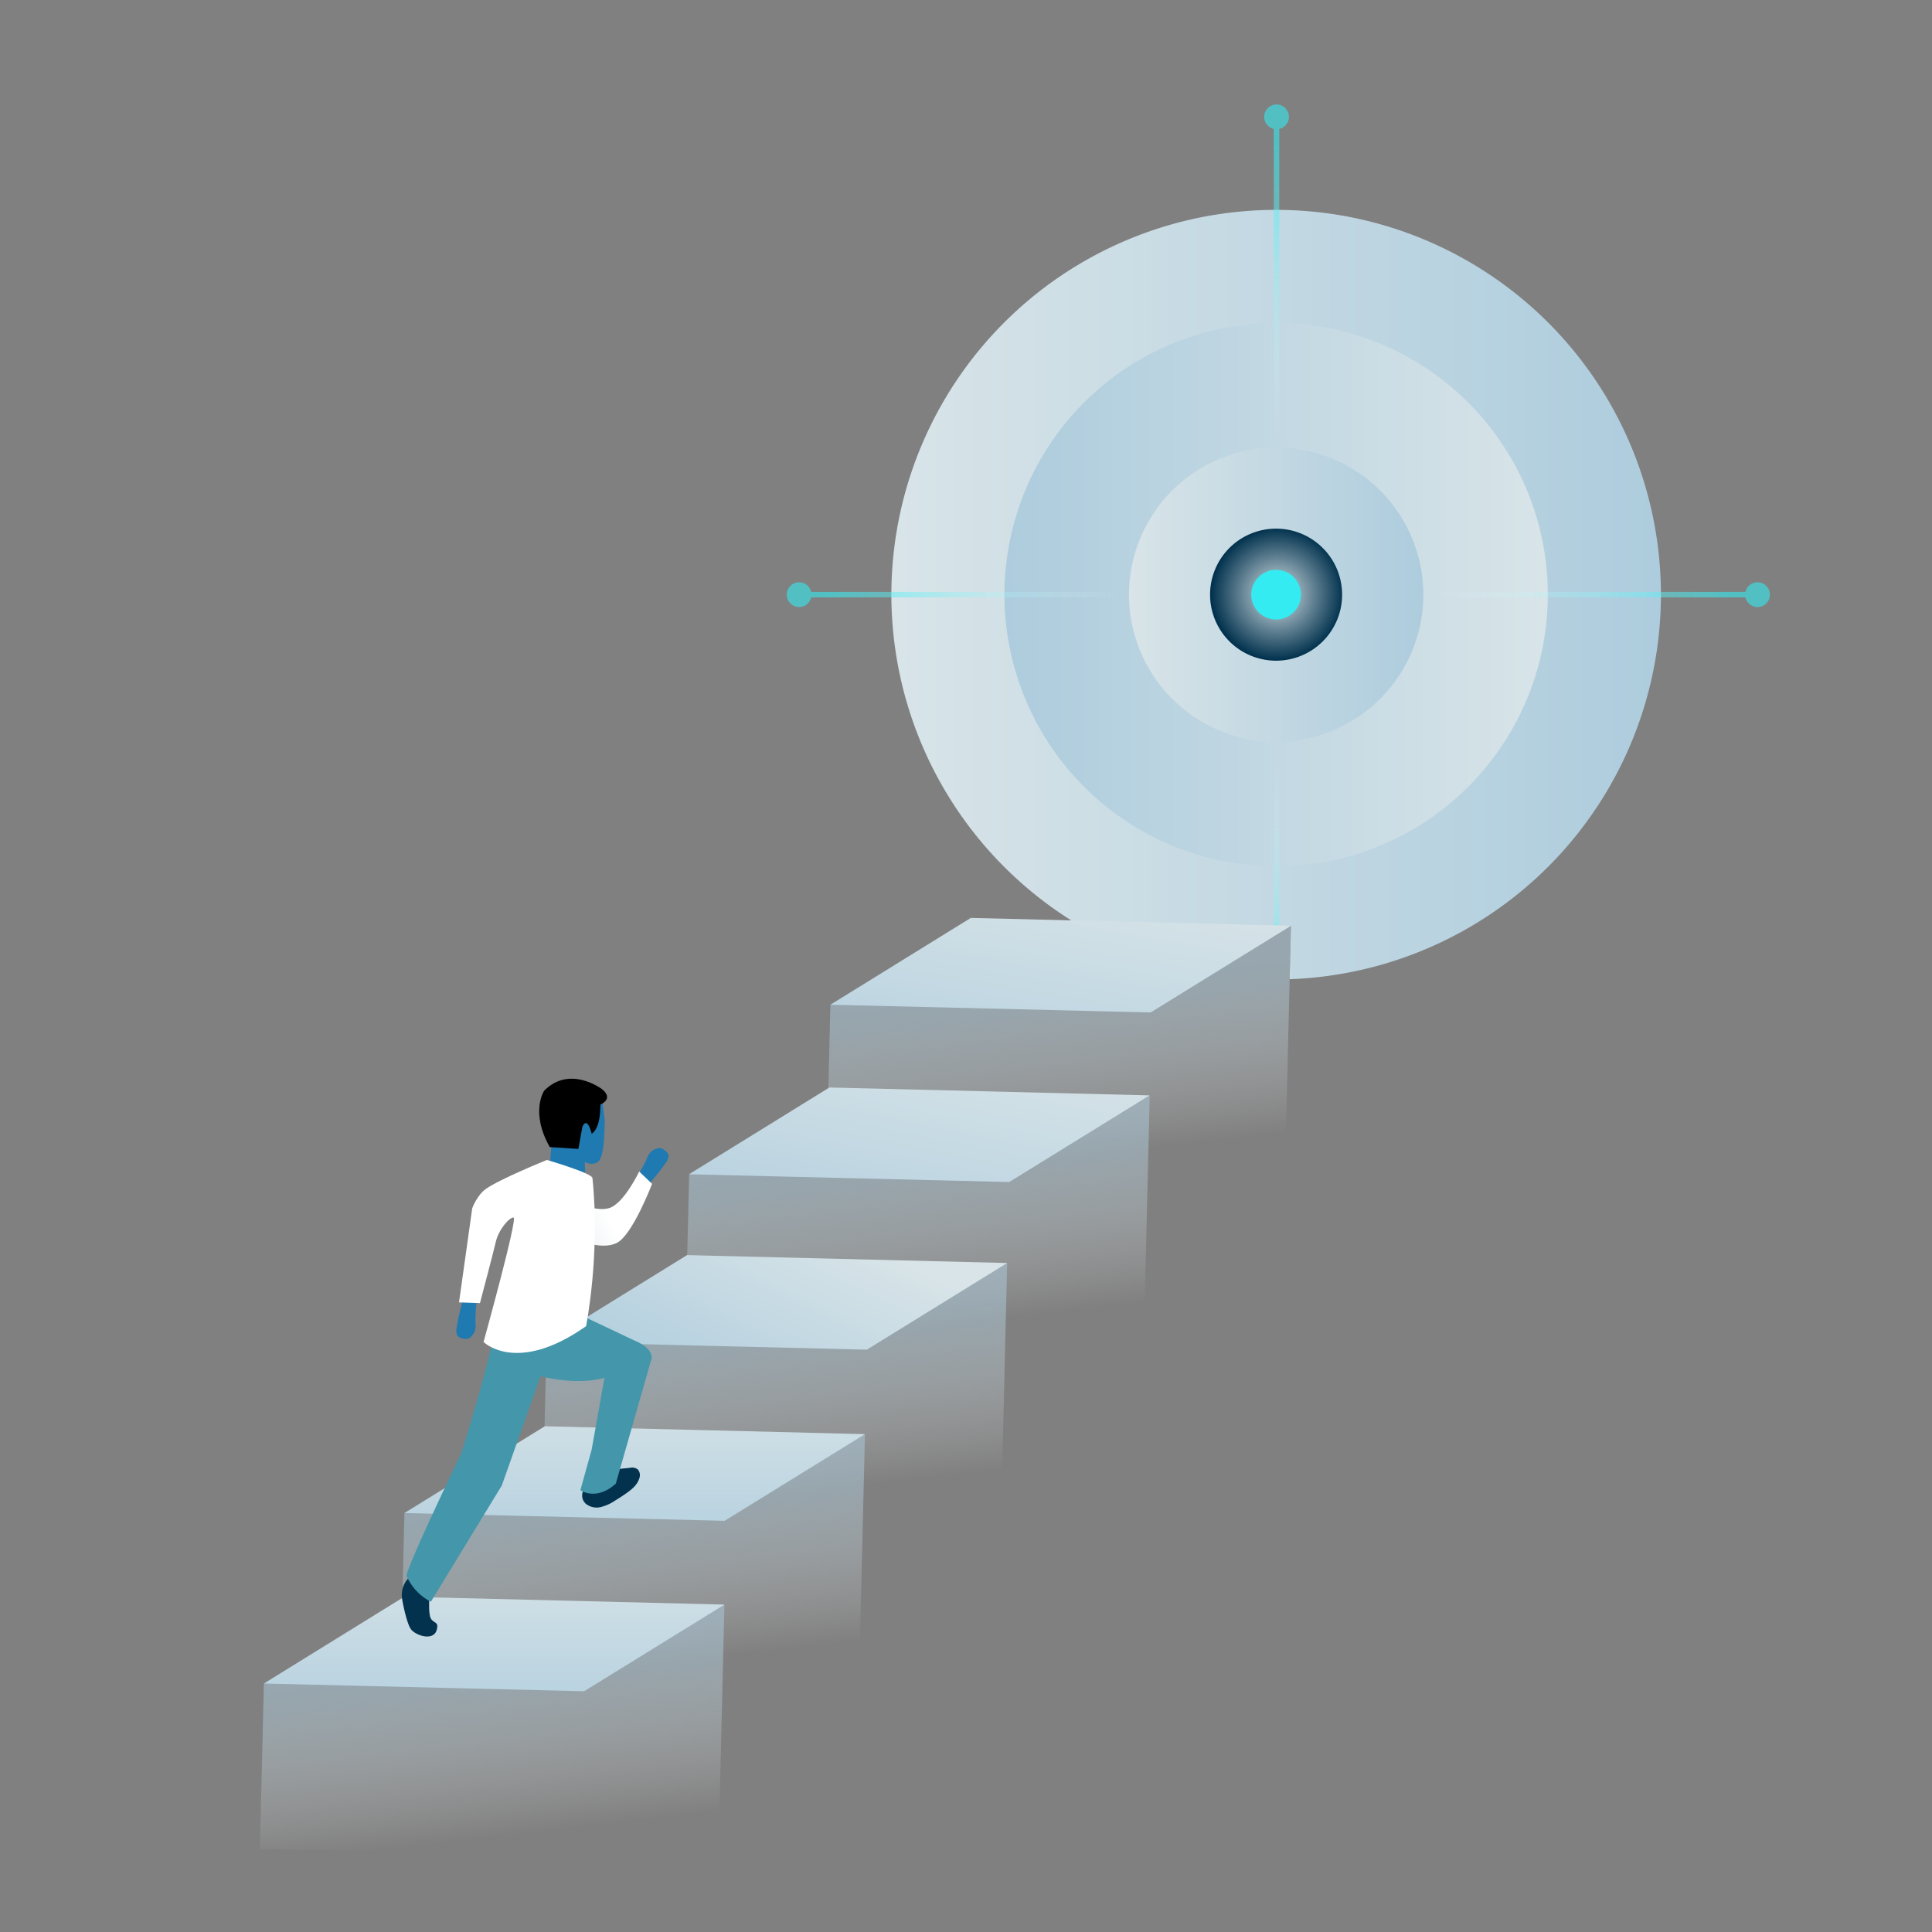
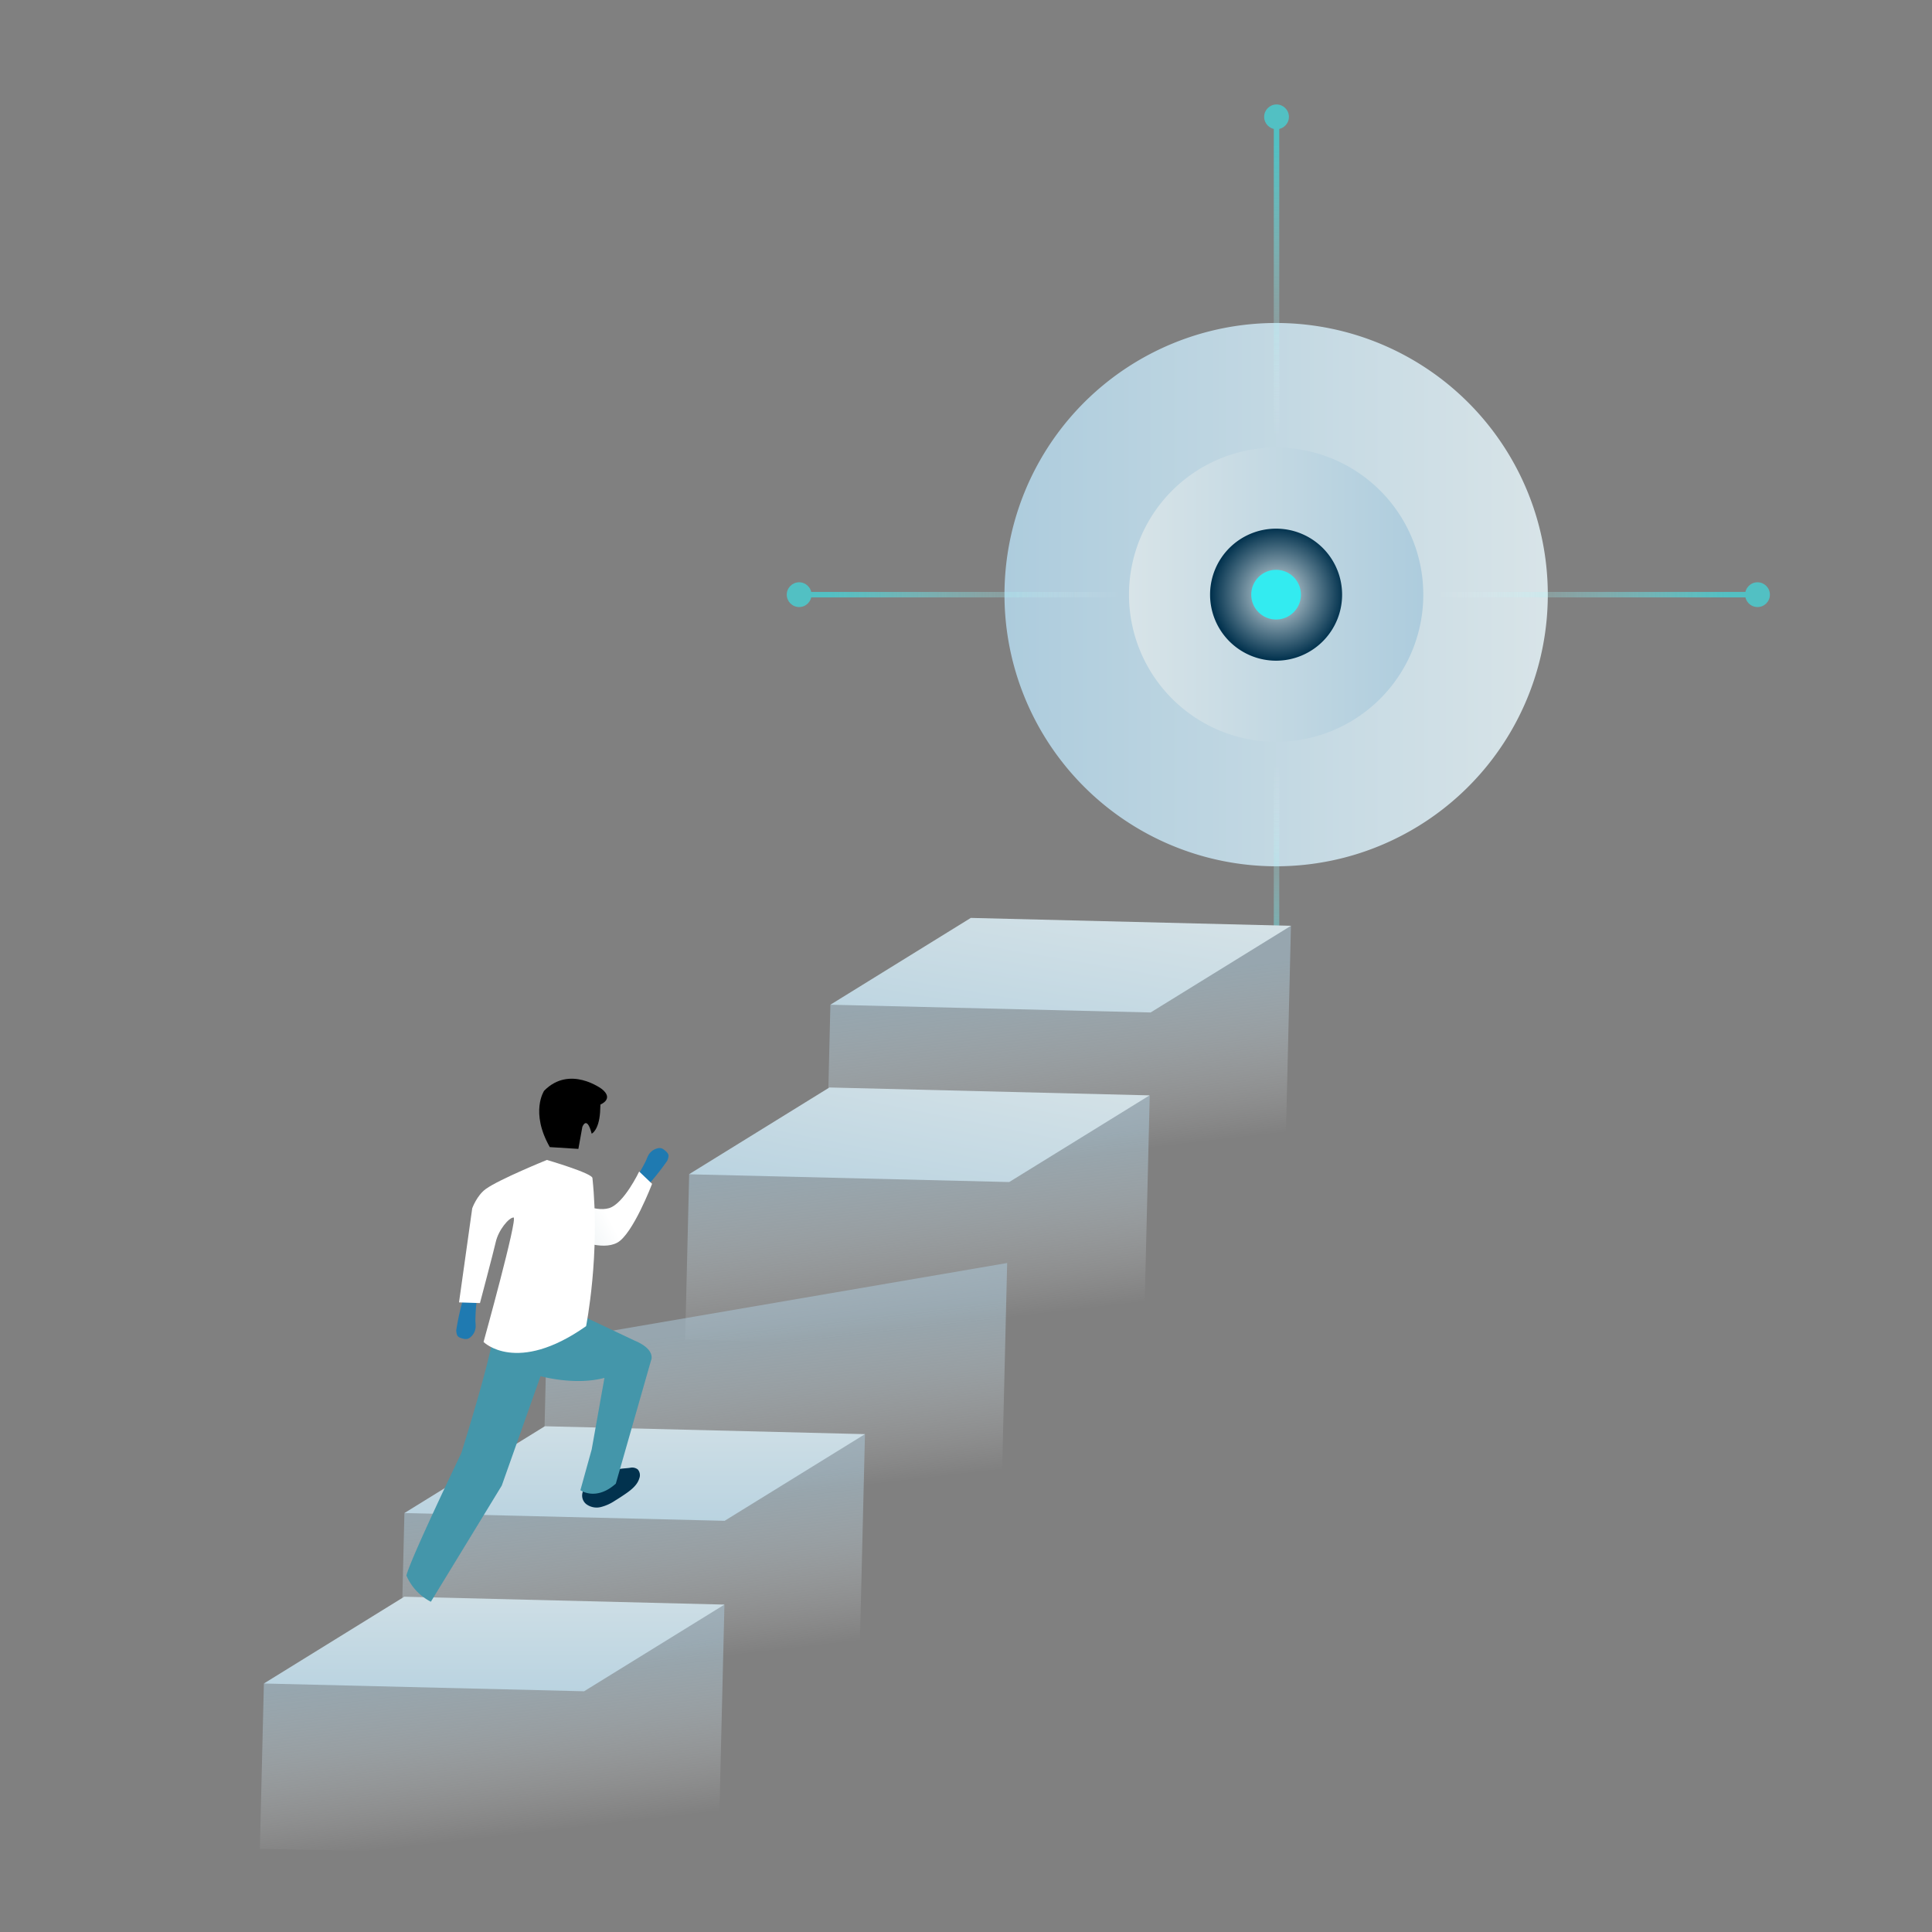
<svg xmlns="http://www.w3.org/2000/svg" xmlns:xlink="http://www.w3.org/1999/xlink" id="Layer_1" data-name="Layer 1" viewBox="0 0 600 600">
  <rect x="0" y="0" width="600" height="600" fill="#808080" stroke="none" />
  <defs>
    <style>.cls-1,.cls-12,.cls-2,.cls-3{fill-rule:evenodd;}.cls-1{fill:url(#linear-gradient);}.cls-2{fill:url(#linear-gradient-2);}.cls-3{fill:url(#linear-gradient-3);}.cls-4{opacity:0.6;}.cls-5{fill:url(#linear-gradient-4);}.cls-6{fill:url(#linear-gradient-5);}.cls-7{fill:url(#linear-gradient-6);}.cls-8{fill:url(#linear-gradient-7);}.cls-9{fill:url(#linear-gradient-8);}.cls-10{fill:url(#linear-gradient-9);}.cls-11{fill:url(#linear-gradient-10);}.cls-12{fill:url(#radial-gradient);}.cls-13{fill:#33ebf0;}.cls-14,.cls-16,.cls-18,.cls-20,.cls-22{opacity:0.5;}.cls-14{fill:url(#linear-gradient-11);}.cls-15{fill:url(#linear-gradient-12);}.cls-16{fill:url(#linear-gradient-13);}.cls-17{fill:url(#linear-gradient-14);}.cls-18{fill:url(#linear-gradient-15);}.cls-19{fill:url(#linear-gradient-16);}.cls-20{fill:url(#linear-gradient-17);}.cls-21{fill:url(#linear-gradient-18);}.cls-22{fill:url(#linear-gradient-19);}.cls-23{fill:url(#linear-gradient-20);}.cls-24{fill:#02324e;}.cls-25{fill:#4496aa;}.cls-26{fill:#1f7ab1;}.cls-27{fill:url(#linear-gradient-21);}.cls-28{fill:#fff;}</style>
    <linearGradient id="linear-gradient" x1="276.816" y1="184.634" x2="515.822" y2="184.634" gradientUnits="userSpaceOnUse">
      <stop offset="0" stop-color="#d8e4e8" />
      <stop offset="1" stop-color="#adccdd" />
    </linearGradient>
    <linearGradient id="linear-gradient-2" x1="311.935" y1="184.678" x2="480.702" y2="184.678" gradientUnits="userSpaceOnUse">
      <stop offset="0" stop-color="#adccdd" />
      <stop offset="1" stop-color="#d8e4e8" />
    </linearGradient>
    <linearGradient id="linear-gradient-3" x1="350.631" y1="184.678" x2="442.006" y2="184.678" xlink:href="#linear-gradient" />
    <linearGradient id="linear-gradient-4" x1="396.439" y1="45.231" x2="396.439" y2="136.234" gradientUnits="userSpaceOnUse">
      <stop offset="0" stop-color="#33ebf0" />
      <stop offset="0.119" stop-color="#45edf1" stop-opacity="0.912" />
      <stop offset="0.364" stop-color="#74f1f5" stop-opacity="0.683" />
      <stop offset="0.713" stop-color="#bef9fa" stop-opacity="0.32" />
      <stop offset="1" stop-color="#fff" stop-opacity="0" />
    </linearGradient>
    <linearGradient id="linear-gradient-5" x1="396.44" y1="52.057" x2="396.44" y2="211.039" xlink:href="#linear-gradient-4" />
    <linearGradient id="linear-gradient-6" x1="-4434.513" y1="3829.496" x2="-4434.513" y2="3920.499" gradientTransform="translate(-3572.374 -4249.835) rotate(-90)" xlink:href="#linear-gradient-4" />
    <linearGradient id="linear-gradient-7" x1="-4434.512" y1="3836.322" x2="-4434.512" y2="3995.304" gradientTransform="translate(-3572.374 -4249.835) rotate(-90)" xlink:href="#linear-gradient-4" />
    <linearGradient id="linear-gradient-8" x1="-3476.994" y1="-4876" x2="-3476.994" y2="-4784.997" gradientTransform="translate(-4339.132 3661.671) rotate(90)" xlink:href="#linear-gradient-4" />
    <linearGradient id="linear-gradient-9" x1="-3476.993" y1="-4869.174" x2="-3476.993" y2="-4710.192" gradientTransform="translate(-4339.132 3661.671) rotate(90)" xlink:href="#linear-gradient-4" />
    <linearGradient id="linear-gradient-10" x1="396.438" y1="236.989" x2="396.438" y2="316.085" gradientUnits="userSpaceOnUse">
      <stop offset="0" stop-color="#fff" stop-opacity="0" />
      <stop offset="0.287" stop-color="#bef9fa" stop-opacity="0.32" />
      <stop offset="0.636" stop-color="#74f1f5" stop-opacity="0.683" />
      <stop offset="0.881" stop-color="#45edf1" stop-opacity="0.912" />
      <stop offset="1" stop-color="#33ebf0" />
    </linearGradient>
    <radialGradient id="radial-gradient" cx="-1994.99" cy="730.905" r="5.21" gradientTransform="translate(8246.994 -2691.581) scale(3.935)" gradientUnits="userSpaceOnUse">
      <stop offset="0" stop-color="#d8e4e8" />
      <stop offset="1" stop-color="#02324e" />
    </radialGradient>
    <linearGradient id="linear-gradient-11" x1="321.198" y1="198.439" x2="328.531" y2="250.992" gradientTransform="translate(10.346 100.745) rotate(1.387)" gradientUnits="userSpaceOnUse">
      <stop offset="0" stop-color="#adccdd" />
      <stop offset="0.127" stop-color="#b5d1e0" stop-opacity="0.904" />
      <stop offset="0.392" stop-color="#c9dee9" stop-opacity="0.656" />
      <stop offset="0.766" stop-color="#eaf2f6" stop-opacity="0.261" />
      <stop offset="1" stop-color="#fff" stop-opacity="0" />
    </linearGradient>
    <linearGradient id="linear-gradient-12" x1="334.447" y1="270.254" x2="319.43" y2="358.103" xlink:href="#linear-gradient" />
    <linearGradient id="linear-gradient-13" x1="278.627" y1="252.146" x2="285.96" y2="304.699" xlink:href="#linear-gradient-11" />
    <linearGradient id="linear-gradient-14" x1="292.313" y1="318.292" x2="275.043" y2="404.64" xlink:href="#linear-gradient" />
    <linearGradient id="linear-gradient-15" x1="235.626" y1="305.262" x2="242.959" y2="357.815" xlink:href="#linear-gradient-11" />
    <linearGradient id="linear-gradient-16" x1="253.477" y1="378.621" x2="221.941" y2="445.446" xlink:href="#linear-gradient" />
    <linearGradient id="linear-gradient-17" x1="192.765" y1="359.463" x2="200.098" y2="412.016" xlink:href="#linear-gradient-11" />
    <linearGradient id="linear-gradient-18" x1="197.108" y1="491.251" x2="197.108" y2="428.179" xlink:href="#linear-gradient-2" />
    <linearGradient id="linear-gradient-19" x1="150.417" y1="413.441" x2="157.75" y2="465.993" xlink:href="#linear-gradient-11" />
    <linearGradient id="linear-gradient-20" x1="153.467" y1="544.188" x2="153.467" y2="481.116" xlink:href="#linear-gradient-2" />
    <linearGradient id="linear-gradient-21" x1="165.662" y1="389.125" x2="188.656" y2="377.111" gradientUnits="userSpaceOnUse">
      <stop offset="0" stop-color="#d8e4e8" />
      <stop offset="1" stop-color="#fff" />
    </linearGradient>
  </defs>
  <title>ILLUSTRATIONS-RIZONN-ALL_FINAL_FORMAT</title>
-   <path class="cls-1" d="M515.822,184.677c0,.281,0,.574-.011.855A119.539,119.539,0,0,1,400.514,304.099l.401-16.585-3.627.617-1.7.292-43.217,7.405a119.606,119.606,0,0,1-75.544-110.295c-.011-.281-.011-.574-.011-.855s0-.574.011-.855A119.544,119.544,0,0,1,395.588,65.18c.249-.011.487-.011.736-.011.325,0,.639,0,.963.011a119.537,119.537,0,0,1,118.523,118.642C515.822,184.104,515.822,184.396,515.822,184.677Z" />
  <path class="cls-2" d="M315.603,209.228A84.367,84.367,0,1,1,420.869,265.391,84.405,84.405,0,0,1,315.603,209.228Z" />
  <path class="cls-3" d="M428.194,151.934a45.698,45.698,0,1,1-64.619.869A45.718,45.718,0,0,1,428.194,151.934Z" />
  <g class="cls-4">
    <rect class="cls-5" x="395.587" y="36.094" width="1.705" height="148.584" />
    <circle class="cls-6" cx="396.44" cy="36.286" r="3.846" />
    <rect class="cls-7" x="247.985" y="183.826" width="148.584" height="1.705" />
    <circle class="cls-8" cx="248.177" cy="184.678" r="3.846" />
    <rect class="cls-9" x="397.421" y="183.825" width="148.584" height="1.705" />
    <circle class="cls-10" cx="545.813" cy="184.678" r="3.846" />
    <polygon class="cls-11" points="397.288 184.677 397.288 288.131 395.588 288.423 395.588 184.677 397.288 184.677" />
  </g>
  <path class="cls-12" d="M416.805,184.678a20.504,20.504,0,1,1-20.504-20.503A20.513,20.513,0,0,1,416.805,184.678Z" />
  <circle class="cls-13" cx="396.301" cy="184.678" r="7.72" />
  <polygon class="cls-14" points="257.886 312.023 400.917 287.516 399.013 366.195 256.642 363.392 257.886 312.023" />
  <polygon class="cls-15" points="400.917 287.516 357.337 314.431 257.886 312.023 301.491 285.067 400.917 287.516" />
  <polygon class="cls-16" points="214.027 364.684 357.058 340.176 355.154 418.856 212.783 416.053 214.027 364.684" />
  <polygon class="cls-17" points="357.001 340.176 313.421 367.092 213.969 364.684 257.575 337.728 357.001 340.176" />
  <polygon class="cls-18" points="169.753 416.743 312.785 392.236 310.88 470.915 168.51 468.112 169.753 416.743" />
-   <polygon class="cls-19" points="312.785 392.236 269.205 419.151 169.753 416.743 213.359 389.787 312.785 392.236" />
  <polygon class="cls-20" points="125.593 469.892 268.624 445.384 266.719 524.063 124.349 521.261 125.593 469.892" />
  <polygon class="cls-21" points="268.624 445.384 225.044 472.299 125.593 469.892 169.198 442.935 268.624 445.384" />
  <polygon class="cls-22" points="81.951 522.828 224.983 498.321 223.078 577 80.707 574.197 81.951 522.828" />
  <polygon class="cls-23" points="224.983 498.321 181.403 525.236 81.951 522.828 125.556 495.872 224.983 498.321" />
  <path class="cls-24" d="M181.179,462.875a3.413,3.413,0,0,0,.9,4.256,5.41,5.41,0,0,0,4.506.898,13.878,13.878,0,0,0,4.316-1.93q1.746-1.062,3.427-2.226c1.789-1.239,3.624-2.709,4.23-4.8a2.702,2.702,0,0,0-.506-2.74,2.868,2.868,0,0,0-2.367-.497c-1.99.297-3.647.088-5.321,1.204-2.21,1.473-5.555,3.039-7.765,4.513Z" />
-   <path class="cls-24" d="M131.07,487.18s-7.505,2.771-6.113,9.862a55.342,55.342,0,0,0,1.539,6.39c.763,2.131.992,2.952,3.065,4.01s6.037,1.654,6.24-2.32c.083-1.619-1.792-1.112-2.267-3.238-.59-2.645.067-6.594-.496-8.825Z" />
  <path class="cls-25" d="M153.133,409.798c3.283-.114-9.889,41.517-9.889,41.517s-15.873,32.983-17.03,37.976a16.378,16.378,0,0,0,7.599,8.144L155.828,461.362l12.043-33.986s10.587,3.012,19.846.536l-3.962,22.226-3.509,12.653s4.821,3.504,11-2.028l10.923-38.213s1.755-3.363-5.113-6.224l-15.834-7.505Z" />
  <path class="cls-26" d="M201.161,368.127a77.05,77.05,0,0,0,6.066-7.654,5.006,5.006,0,0,0,.379-1.311c.127-.791-.551-1.433-1.166-1.923a3.217,3.217,0,0,0-1.001-.613,2.431,2.431,0,0,0-1.311.017,4.491,4.491,0,0,0-2.725,2.037,12.078,12.078,0,0,0-.716,1.609,50.336,50.336,0,0,1-3.288,5.764Z" />
  <path class="cls-26" d="M143.778,403.623a77.05,77.05,0,0,0-2.092,9.54,5.006,5.006,0,0,0,.235,1.344c.233.767,1.124,1.046,1.892,1.216a3.217,3.217,0,0,0,1.168.111,2.431,2.431,0,0,0,1.171-.591,4.491,4.491,0,0,0,1.554-3.026,12.078,12.078,0,0,0-.062-1.76,50.336,50.336,0,0,1,.424-6.622Z" />
-   <path class="cls-26" d="M186.891,340.987s1.057,7.021.912,7.857.136,11.061-2.403,12.181a3.755,3.755,0,0,1-3.781-.224l.158,5.143L170.688,363.076l.7-9.292,8.238-11.873Z" />
  <path d="M170.741,356.242l8.88.559,1.225-6.801s1.379-3.8,2.905,2.077c0,0,2.197-.968,2.606-6.598l.112-2.461s4.315-1.682.47-4.785c0,0-9.986-7.593-17.955.512C168.985,338.745,164.557,345.333,170.741,356.242Z" />
  <path class="cls-27" d="M177.429,372.579s7.088,3.998,11.711,2.622,9.361-11.377,9.361-11.377l4.009,3.827s-5.981,15.682-10.841,18.284-12.929-1.151-12.929-1.151Z" />
  <path class="cls-28" d="M159.488,378.103c1.408,0-9.317,38.657-9.317,38.657s10.256,10.297,31.843-4.907c0,0,4.467-22.296,1.971-46.013-.16-1.521-14.143-5.608-14.143-5.608s-14.755,5.986-18.941,8.994c-2.832,2.034-4.248,6.027-4.248,6.027l-4.101,29.216,6.503.212s4.278-16.151,4.896-18.919C154.802,381.95,158.081,378.103,159.488,378.103Z" />
</svg>